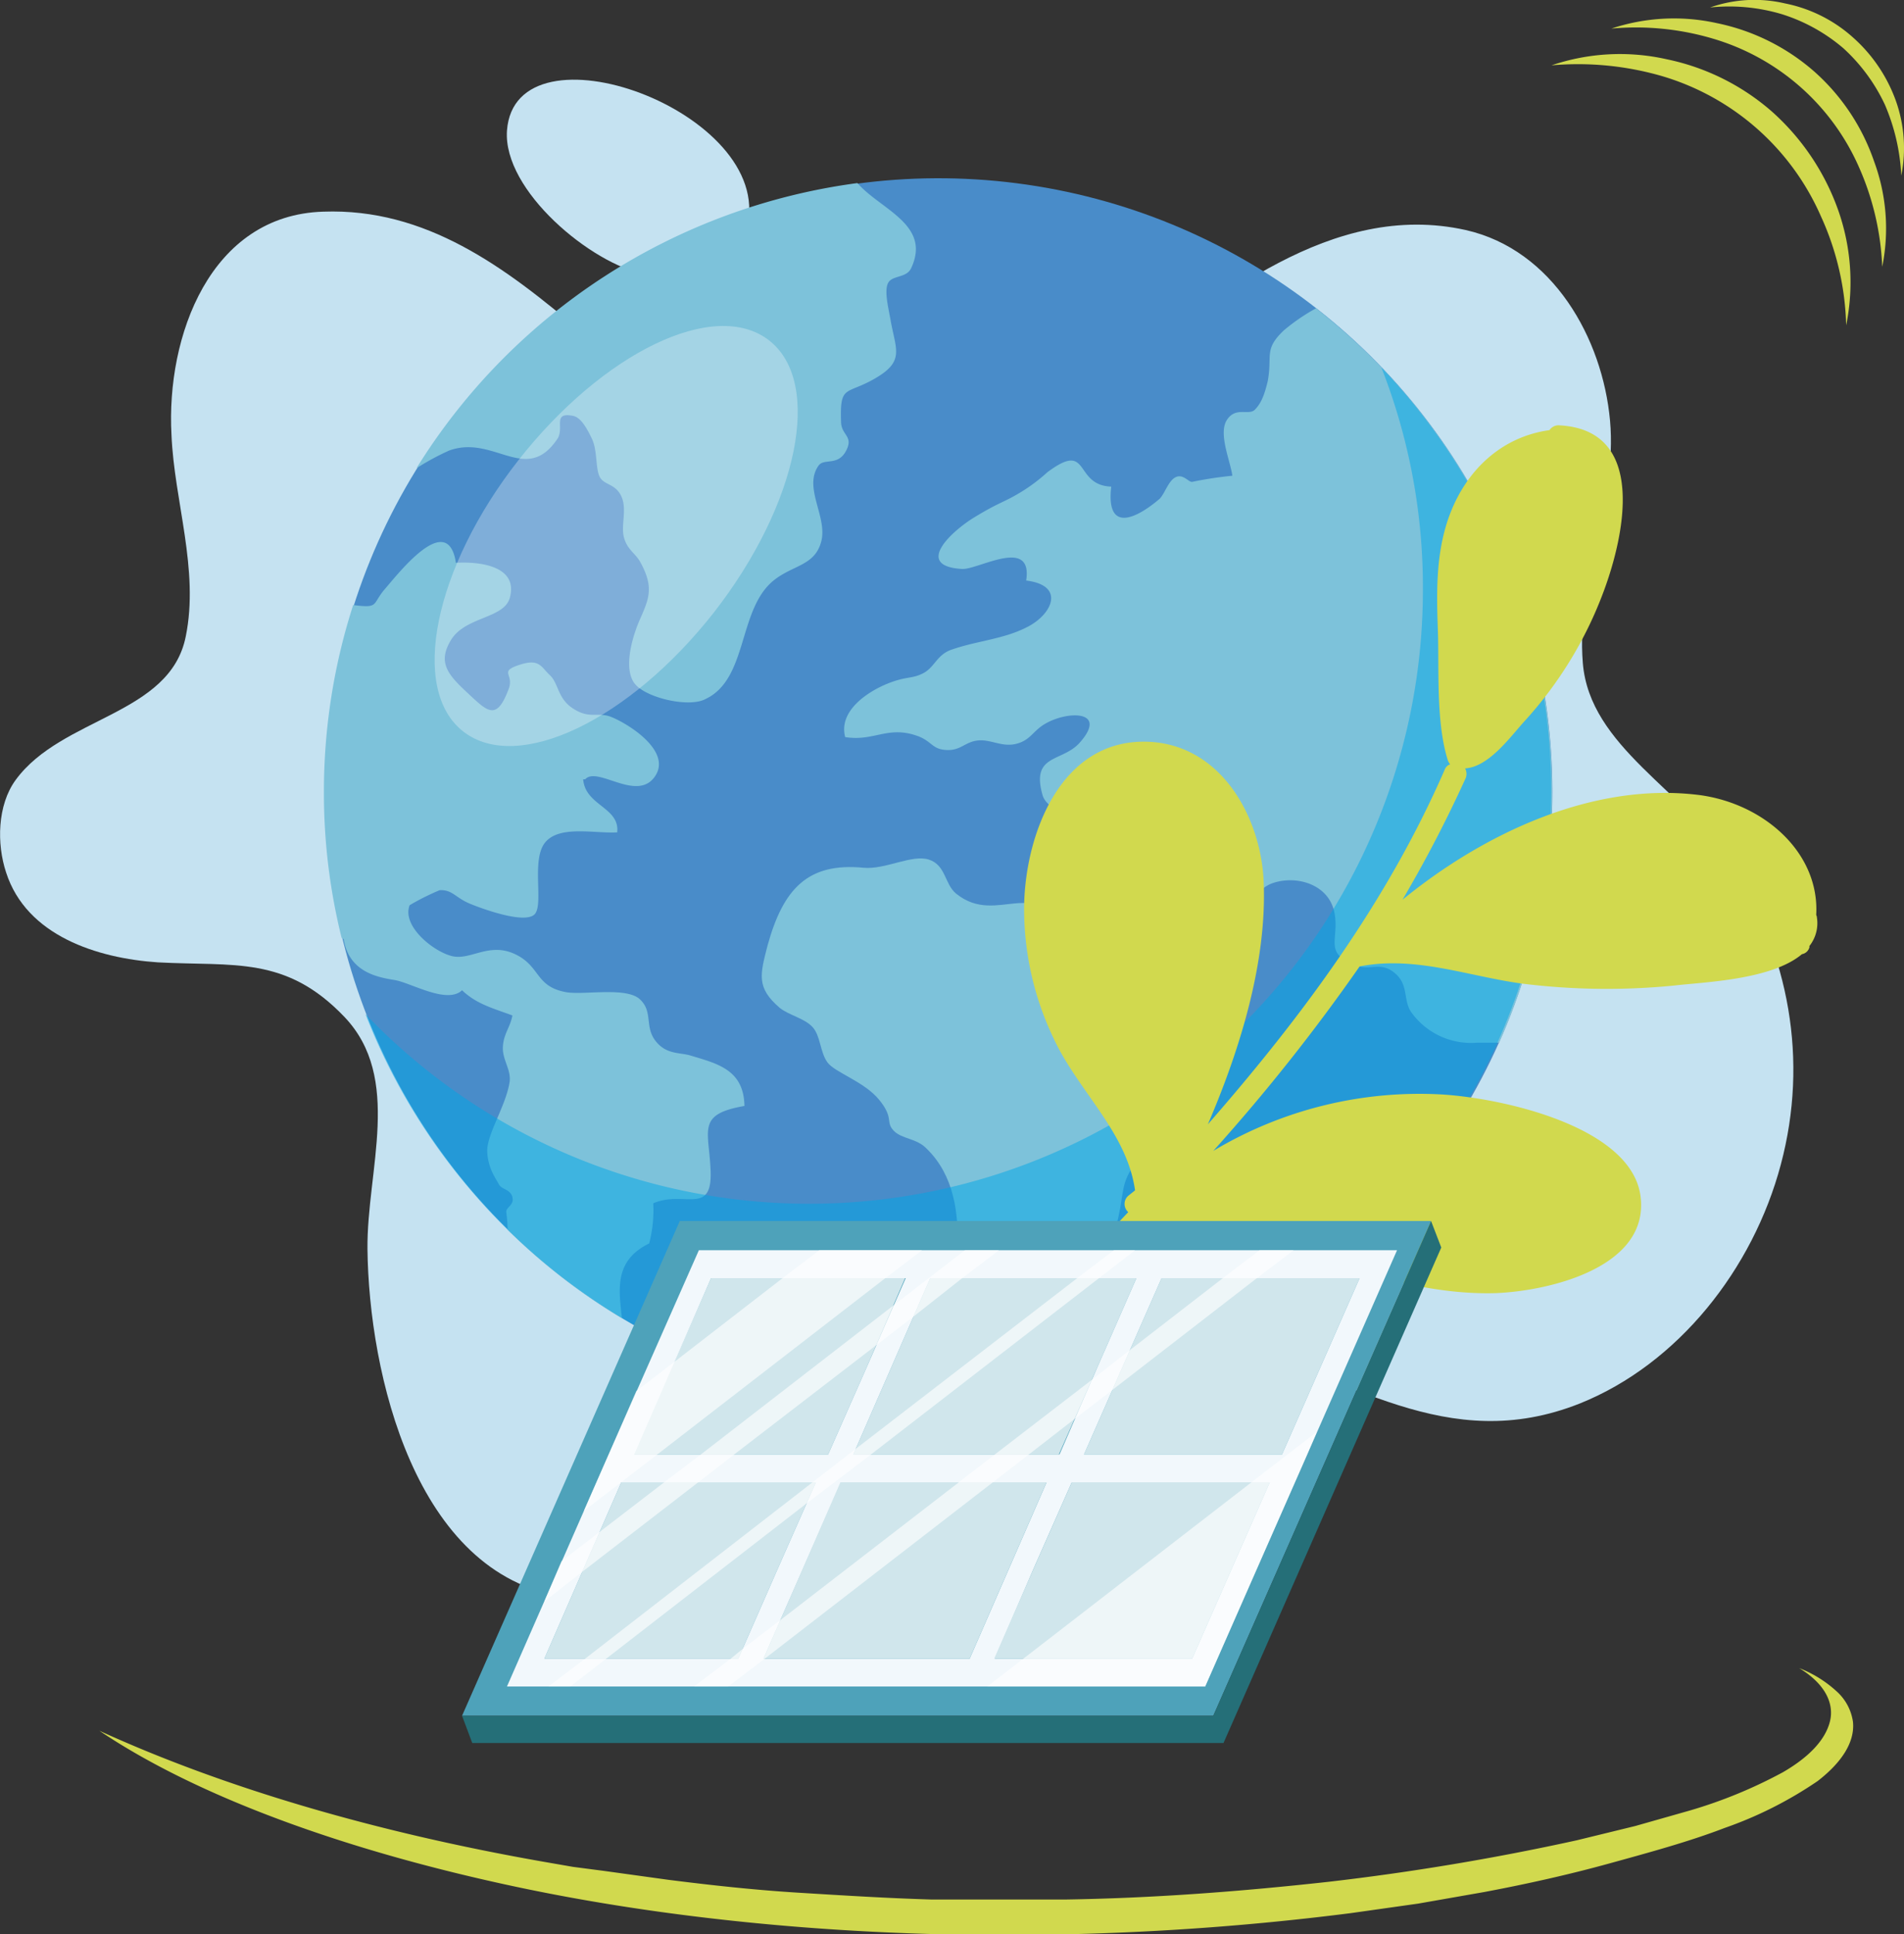
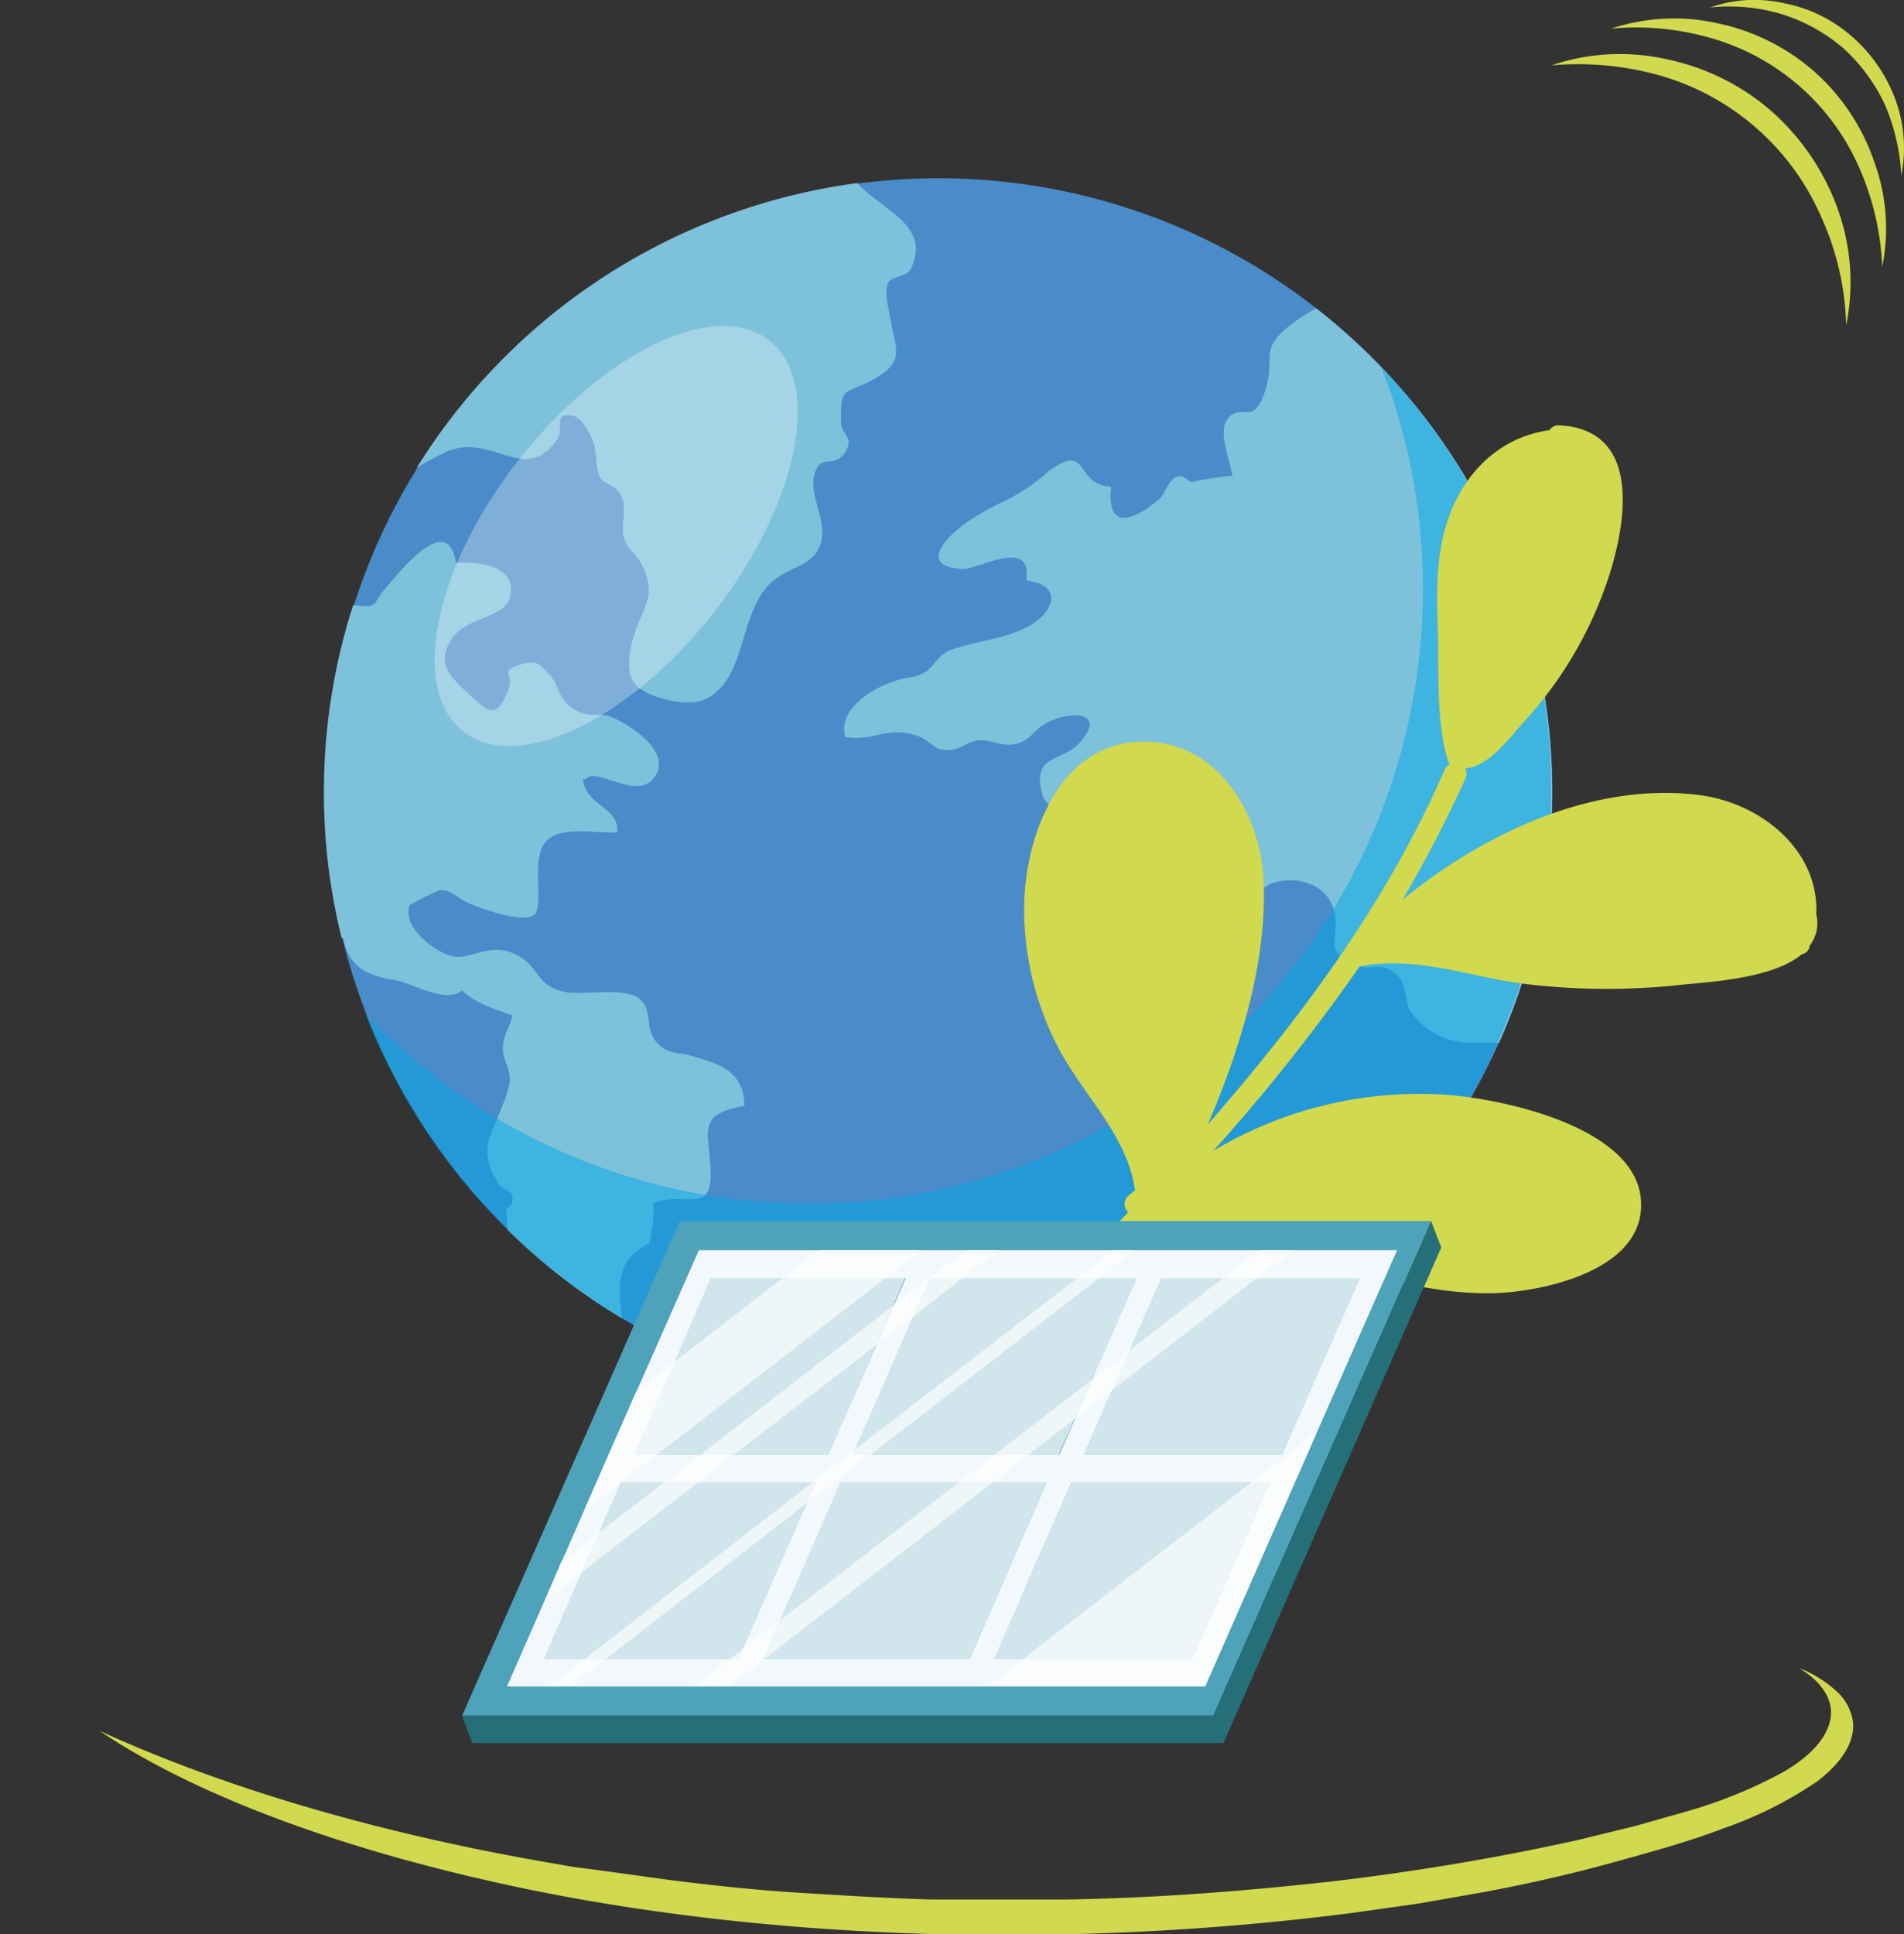
<svg xmlns="http://www.w3.org/2000/svg" viewBox="0 0 279.8 284.2">
  <rect x="0" y="0" width="279.8" height="284.2" fill="#333333" stroke="none" />
  <g style="isolation: isolate">
    <g id="Calque_1" data-name="Calque 1">
      <g>
        <g>
          <g>
            <g>
-               <path d="M85.2,122.9c-.8-14.5,5.7-32.3,22.3-32.8,30.1-1.1,46.6,34.6,73.7,41.2,18.6,4.5,30.1-8.6,43.8-18.3s30.6-24.6,50.4-20.2c12.8,2.9,20.1,15.9,21.2,28s-5,23.2-4,35.6,15,18.7,21.9,29.5c8.4,13.4,11.3,28.8,7.2,44.2s-15.1,29.3-29.5,35.1c-19.6,7.8-34.1-4-52.3-9.2-25.9-7.5-38.2,6.3-56.3,21.8-11.2,9.6-25.3,18.1-40.8,15.8-21.8-3.3-28.6-32.8-28.8-51.1-.1-11.6,5.2-25.1-3.4-34.1s-16.2-7.4-27.4-8c-8.9-.6-19.3-3.9-22.3-13.2-1.4-4.2-1.3-9.9,1.4-13.6,6.8-9.3,22.7-9.5,25-21.1C89.3,142.7,85.6,132.6,85.2,122.9Z" transform="translate(-60 -59)" fill="#c5e2f1" />
-               <path d="M169.8,92.3c4.1-16.9-34.1-30.7-35.3-14.1-.6,8.8,12.4,19.6,20.3,21.1S167.9,99.7,169.8,92.3Z" transform="translate(-60 -59)" fill="#c5e2f1" />
-             </g>
+               </g>
            <g>
              <g>
                <circle cx="197.9" cy="175.4" r="90.2" transform="translate(-61.2 290.4) rotate(-82.7)" fill="#498cc9" />
                <g>
                  <path d="M193.9,98.4c-.7,1.5-2.8,1-3.4,2.2s.1,3.8.4,5.6c.8,4.3,2,5.9-2.3,8.4s-5.2.8-5,6.5c.1,1.9,1.9,2,.7,4.2s-3.2,1-4,2.1c-2.3,3.2,1.3,7.5.4,11.1s-4.1,3.5-6.9,5.7c-5.4,4.2-3.8,14.5-10.1,17.5-2.4,1.3-8.5-.1-10.3-2.1s-.7-6.5.6-9.5,2.2-4.7.1-8.5c-.7-1.3-1.9-1.8-2.4-3.6s.5-4.2-.4-6.1-2.6-1.6-3.2-2.9-.3-3.8-1.1-5.5-1.7-3.2-2.8-3.4c-3.1-.6-1.2,1.8-2.3,3.4-4.6,6.8-9.3-.7-15.9,1.7a37.7,37.7,0,0,0-4.8,2.6A90.2,90.2,0,0,1,186,85.9C189.4,89.8,196.9,92,193.9,98.4Z" transform="translate(-60 -59)" fill="#7dc2da" />
-                   <path d="M216.3,196.9c-3.8-10-9.6-1.6-15.8-6.6-1.7-1.4-1.5-4.2-4-5s-6.4,1.5-9.6,1.2c-8.2-.8-11.8,3.1-14.1,11.4-1.1,4.3-1.7,6.2,1.8,9.2,1.4,1.1,3.6,1.5,4.8,2.8s1.1,3.7,2.2,5.2,5.4,2.8,7.6,5.5.9,3.2,2.1,4.5,3.4,1.1,4.9,2.7c4,3.9,4.7,9.5,4.5,14.5-.3,6.7,4.1,8.9,10.8,8.3,1.4-5.3,3.7-2.7,7.5-4.6s5-6.1,5.6-9.4.3-4.5,3.3-8,4.4-5.5,4.7-9.3c.4-5.7-1.9-4.9-5.2-7.4s-3.9-4.4-6-6.1-2.3-1-3.4-3.3S217,198.7,216.3,196.9Z" transform="translate(-60 -59)" fill="#7dc2da" />
                  <path d="M288.1,175.4a90.2,90.2,0,0,1-7.8,36.8h-3.2a10.8,10.8,0,0,1-9.8-4.6c-1.1-1.8-.3-3.9-2.3-5.6s-3.5-.5-5.2-1c-5.6-1.8-2.9-3.8-3.7-7.9s-5.4-5.5-8.9-4.4-3.9,5.5-7.5,5.3-4.7-5.1-5.6-8c-1.5-4.9-1-5.5-5.7-3.8-.5.2-3.9,1.8-4.1,2s.1,3.7-.9,5.1c-2.2,3.3-6-1.4-6.9-4.2s0-3.8-.6-5.6-2.3-2.2-2.7-3.7c-1.7-6,2.8-4.8,5.4-7.6,4.4-4.9-1.8-4.8-5.1-2.8-1.7,1-2.1,2.4-4.2,2.9s-3.7-.7-5.6-.5-2.5,1.5-4.6,1.4-2.1-1.2-4.1-2c-4.5-1.7-6.5.8-10.8.1-1-3.8,3.2-6.6,6.1-7.8s3.7-.7,5.4-1.6,2-2.8,4.3-3.5c3.8-1.3,7.7-1.5,11.2-3.4s5.3-6-.4-6.7c1-6.5-7-1.6-9.4-1.7-7.2-.4-1.5-5.6,1.8-7.6s4-2.1,5.8-3.1a25.4,25.4,0,0,0,4.9-3.5c6.4-4.8,3.8,1.9,9.4,2.1-.8,6.9,3.7,4.7,7.1,1.8.8-.8,1.3-2.7,2.4-3.2s1.9.8,2.4.7a55.8,55.8,0,0,1,5.9-.9c-.3-2.2-2.1-6.2-.8-8.2s3.2-.6,4.1-1.5,1.4-2.1,1.9-4.2c.7-3.8-.6-4.6,2.3-7.4a28.4,28.4,0,0,1,4.8-3.3A90.1,90.1,0,0,1,288.1,175.4Z" transform="translate(-60 -59)" fill="#7dc2da" />
                  <path d="M164.4,230.5c.5,7.4-3.8,3.3-8.4,5.3a19.4,19.4,0,0,1-.6,5.9c-5.1,2.5-4.5,6.6-4,11a87.8,87.8,0,0,1-16.8-13,24.6,24.6,0,0,0-.2-2.6c-.1-.7,1.2-1,.9-2.2s-1.6-1.1-2-1.9-1.6-2.3-1.7-4.8,2.8-6.8,3.3-10.3c.2-1.8-1.1-3.2-1-5.1s1.1-2.9,1.4-4.6c-3-1.1-5.3-1.7-7.4-3.7-2.2,2.1-7.5-1.1-9.9-1.5s-6.7-1.1-7.5-6l-.3-.2h0a88.3,88.3,0,0,1-2.6-21.4,89.4,89.4,0,0,1,4.3-27.5c3.9.5,2.7-.1,4.7-2.4s9.2-11.6,10.4-3.8c3.1-.2,9.3.3,7.9,5.2-.9,3-6.5,2.7-8.6,6.1s-.4,5.2,2.5,7.9,4.2,4.1,6-.8c.7-2.1-1.5-2.4,1.5-3.4s3.2.3,4.5,1.5,1.1,3.4,3.4,4.9,3.4.6,5.2,1.1,9.5,4.8,6.9,8.8-8.5-1.5-10.3.5h-.3c.3,3.9,5.4,4.1,5,7.8-3.3.2-8.5-1.1-10.6,1.5s-.1,9.3-1.6,10.6-7.2-.7-9.4-1.6-2.6-2.1-4.5-2a36.1,36.1,0,0,0-4.4,2.2c-1.2,3.1,3.6,6.9,6.3,7.5s5.4-2.1,9.2-.3,2.9,4.8,7.6,5.6c2.7.4,8.7-.8,10.7,1s.7,4,2.3,6.1,3.6,1.7,5.2,2.2c4,1.2,7.8,2.1,7.9,7.4C162.5,222.7,164.1,224.9,164.4,230.5Z" transform="translate(-60 -59)" fill="#7dc2da" />
                </g>
                <path d="M263,113a88.3,88.3,0,0,1,6.1,32.6A90.2,90.2,0,0,1,113.7,208,90.2,90.2,0,1,0,263,113Z" transform="translate(-60 -59)" fill="#00a7e6" opacity="0.5" style="mix-blend-mode: multiply" />
              </g>
              <path d="M164.9,149c-12.4,15.8-28.8,23.7-36.8,17.5s-4.3-24.1,8.1-39.9S165,102.8,173,109,177.3,133.1,164.9,149Z" transform="translate(-60 -59)" fill="#fff" opacity="0.3" />
            </g>
          </g>
          <path d="M210.5,192a44,44,0,0,0,4.3,19.5c3.6,7.8,10.8,13.8,12,22.4l-1,.8a1.6,1.6,0,0,0,0,2.4l-11.1,11.7c-1.5,1.5.6,4,2.1,2.5l12-12.7h.1c17.6.5,33.2,10.9,50.9,10.4,7.7-.3,22.5-3.7,21.3-14.1s-20.5-14.6-29.4-15.1a59,59,0,0,0-33.4,8.3A279,279,0,0,0,259.8,201h0c8.1-1.6,15.8,1.4,23.7,2.5a100.5,100.5,0,0,0,22.6.3c4.2-.5,14.2-.8,18.7-4.6a1.4,1.4,0,0,0,1.1-1V198a5.4,5.4,0,0,0,1.1-4.2c0-.2-.1-.3-.1-.4.5-9.2-7.8-16.4-17.3-17.6-15.5-1.9-31.5,5.6-43.5,15.4a189.3,189.3,0,0,0,9.3-17.9,1.7,1.7,0,0,0-.1-1.4c3.5-.2,6.7-4.7,8.7-6.9a58.3,58.3,0,0,0,11.7-19.2c3-8.1,6.4-23.6-6.5-24.3a1.6,1.6,0,0,0-1.5.7c-7.2,1-12.5,6.1-14.9,13.1-1.8,5.3-1.7,10.8-1.5,16.3s-.3,13.3,1.4,18.9a2,2,0,0,0,.4.8,1.3,1.3,0,0,0-.8.8c-8.5,19.5-21,36.3-34.8,52.1,4.9-11.4,8.7-24.1,8.2-35.7-.4-9.3-6.1-19.9-16.7-20.5C216,167.3,210.7,181.4,210.5,192Z" transform="translate(-60 -59)" fill="#d1d94e" />
        </g>
        <g>
          <g>
            <polygon points="210.3 179.4 99.9 179.4 67.9 252.1 178.3 252.1 210.3 179.4" fill="#4ea2ba" />
            <polygon points="210.3 179.4 178.3 252.1 67.9 252.1 69.4 256.1 179.8 256.1 211.8 183.3 210.3 179.4" fill="#256f78" />
          </g>
          <g>
            <polygon points="121.7 213.7 127.4 200.8 133 187.8 104.5 187.8 93.1 213.7 121.7 213.7" fill="#d0e6ec" />
            <polygon points="91.3 217.8 80 243.7 108.5 243.7 114.2 230.7 119.9 217.8 91.3 217.8" fill="#d0e6ec" />
            <polygon points="136.7 187.8 125.4 213.7 155.6 213.7 161.3 200.8 167 187.8 136.7 187.8" fill="#d0e6ec" />
            <polygon points="170.7 187.8 159.3 213.7 188.4 213.7 199.8 187.8 170.7 187.8" fill="#d0e6ec" />
            <path d="M265.3,242.7H162.7l-14,31.7-14.2,32.4H237.1l15-34.1h0Zm-62.8,60H172.2l11.4-25.9h30.2Zm-34,0H140l11.3-25.9h28.6l-5.7,12.9Zm24.6-55.9-5.7,13-5.7,12.9H153.2l11.3-25.9Zm28.2,13-5.6,12.9H185.4l11.3-25.9H227Zm-2,12.9,11.4-25.9h29.1l-11.4,25.9Zm-7.5,17,5.7-12.9h29.1l-11.4,25.9h-29Z" transform="translate(-60 -59)" fill="#f2f8fc" />
            <polygon points="186.6 217.8 157.5 217.8 151.8 230.7 146.1 243.7 175.2 243.7 186.6 217.8" fill="#d0e6ec" />
            <polygon points="123.5 217.8 112.2 243.7 142.5 243.7 153.8 217.8 123.5 217.8" fill="#d0e6ec" />
          </g>
          <g opacity="0.63">
            <polygon points="130.1 187.8 135.5 183.7 134.9 183.7 120.4 183.7 115 187.8 99.1 200.1 93.5 204.4 88.7 215.4 85.8 222 96.6 213.7 130.1 187.8" fill="#fff" />
            <polygon points="183.9 217.8 150.4 243.7 145.1 247.8 160.1 247.8 177.1 247.8 185.8 228 192.1 213.7 193.5 210.4 183.9 217.8" fill="#fff" />
            <polygon points="102.6 217.8 107.9 213.7 128.7 197.7 134.3 193.4 141.4 187.8 146.8 183.7 141.8 183.7 131.3 191.8 103 213.7 97.6 217.8 88.1 225.1 82.5 229.4 80 235.3 85.5 231 102.6 217.8" fill="#fff" />
            <polygon points="128 213.7 161.5 187.8 166.8 183.7 163.7 183.7 158.3 187.8 125.6 213 119.4 217.8 86 243.7 80.6 247.8 83.8 247.8 89.1 243.7 118.4 221 128 213.7" fill="#fff" />
            <polygon points="151.2 213.7 157.9 208.5 163.5 204.2 184.7 187.8 190.1 183.7 185.1 183.7 179.7 187.8 166 198.4 160.5 202.7 146.2 213.7 140.9 217.8 114.6 238.1 109.1 242.3 107.4 243.7 102 247.8 106.7 247.8 107 247.8 112.4 243.7 145.9 217.8 151.2 213.7" fill="#fff" />
          </g>
        </g>
        <g>
          <path d="M320.4,75.4a33.9,33.9,0,0,0-15.5-7.7,31.3,31.3,0,0,0-16.9.9,44.4,44.4,0,0,1,16.3,1.6,36.9,36.9,0,0,1,23.3,20.6,40.8,40.8,0,0,1,3.7,16,31.8,31.8,0,0,0-1.2-17A35.1,35.1,0,0,0,320.4,75.4Z" transform="translate(-60 -59)" fill="#d1d94e" />
          <path d="M326.6,69.5a31.2,31.2,0,0,0-14.3-7.1,29.1,29.1,0,0,0-15.5.8,39.8,39.8,0,0,1,15,1.5,33.9,33.9,0,0,1,21.4,18.9,40,40,0,0,1,3.4,14.6,28.4,28.4,0,0,0-1.2-15.5A31.1,31.1,0,0,0,326.6,69.5Z" transform="translate(-60 -59)" fill="#d1d94e" />
          <path d="M338.6,73.8a22.7,22.7,0,0,0-6.3-9.3,21.1,21.1,0,0,0-10-5,19.6,19.6,0,0,0-11,.6,27,27,0,0,1,10.6,1,25.7,25.7,0,0,1,9,5,26.3,26.3,0,0,1,6.1,8.3,29.9,29.9,0,0,1,2.4,10.4A20.7,20.7,0,0,0,338.6,73.8Z" transform="translate(-60 -59)" fill="#d1d94e" />
        </g>
        <path d="M74.6,313.3c18.4,8.4,40.6,14.9,65,19.2l4.6.8,4.6.6,9.4,1.3c6.3.8,12.7,1.5,19.2,1.9s12.9.8,19.5,1h19.6c13.1-.2,26-1.2,38.7-2.6a365.4,365.4,0,0,0,36.5-6.1l8.6-2.1,8.1-2.3a69.7,69.7,0,0,0,13.6-5.6c3.8-2.2,6.2-4.7,6.9-7.4s-.7-5.6-4.5-7.9a17.4,17.4,0,0,1,5.7,3.6,7.4,7.4,0,0,1,2.2,4.3c.3,3-1.7,6-5.2,8.7a58.3,58.3,0,0,1-13.7,6.9c-5.2,2-11.1,3.6-16.9,5.2s-12,3-18.4,4.2l-9.7,1.7-9.9,1.4a399,399,0,0,1-41.4,3.1c-28,.7-56.5-1.7-81.4-7S89,323,74.6,313.3Z" transform="translate(-60 -59)" fill="#d1d94e" />
      </g>
    </g>
  </g>
</svg>